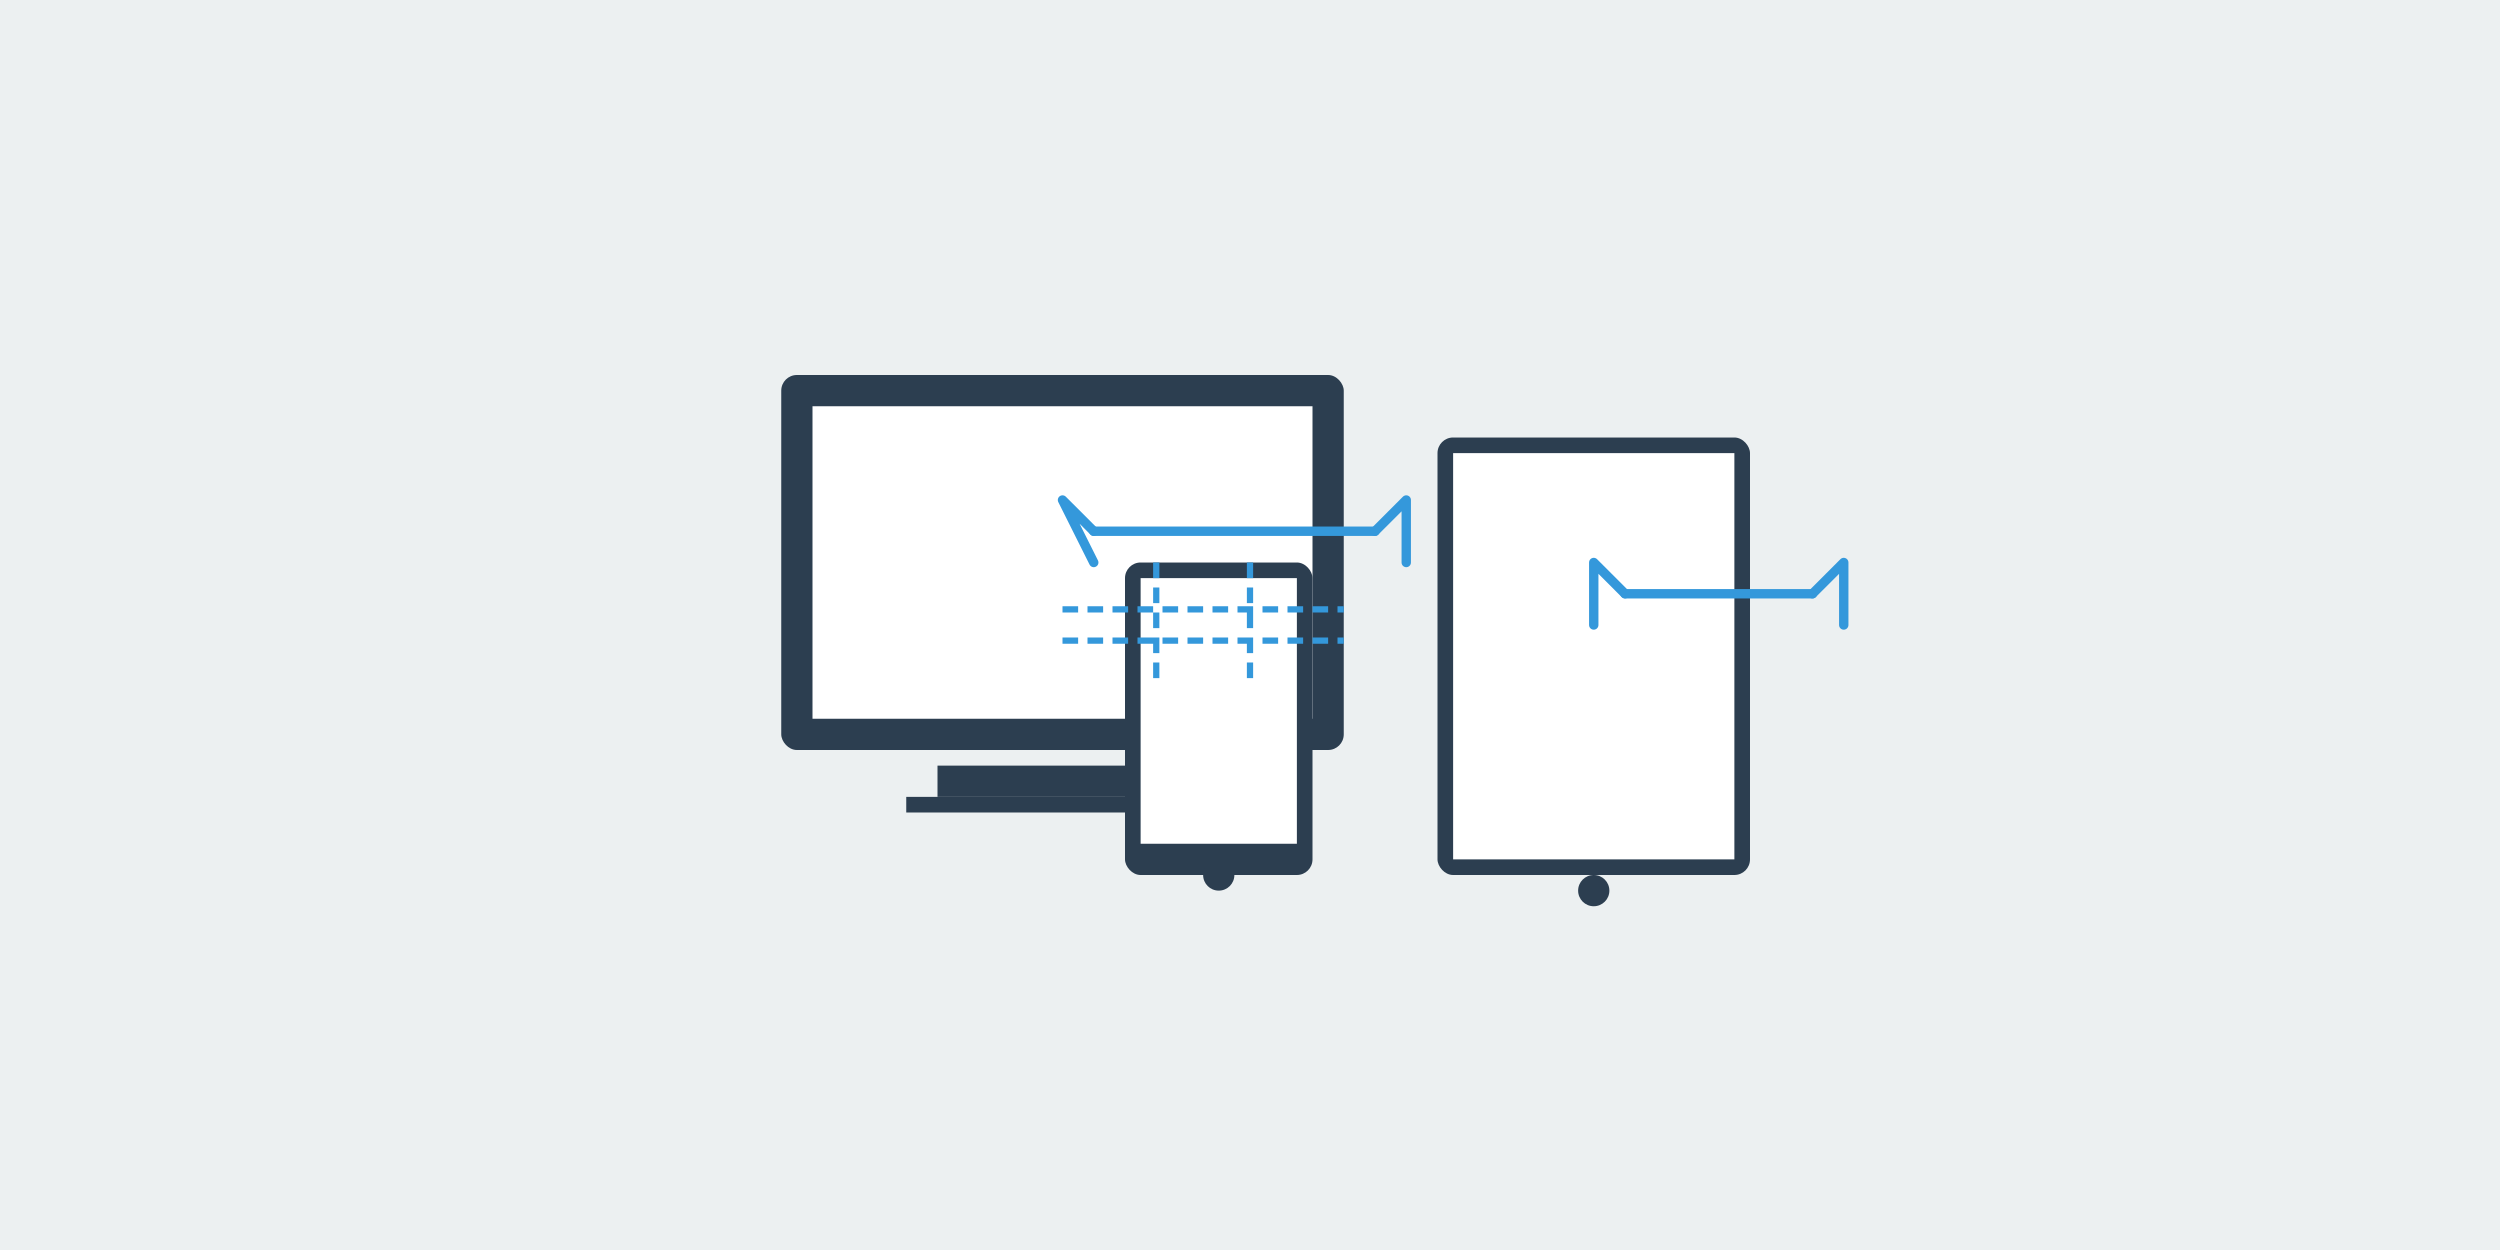
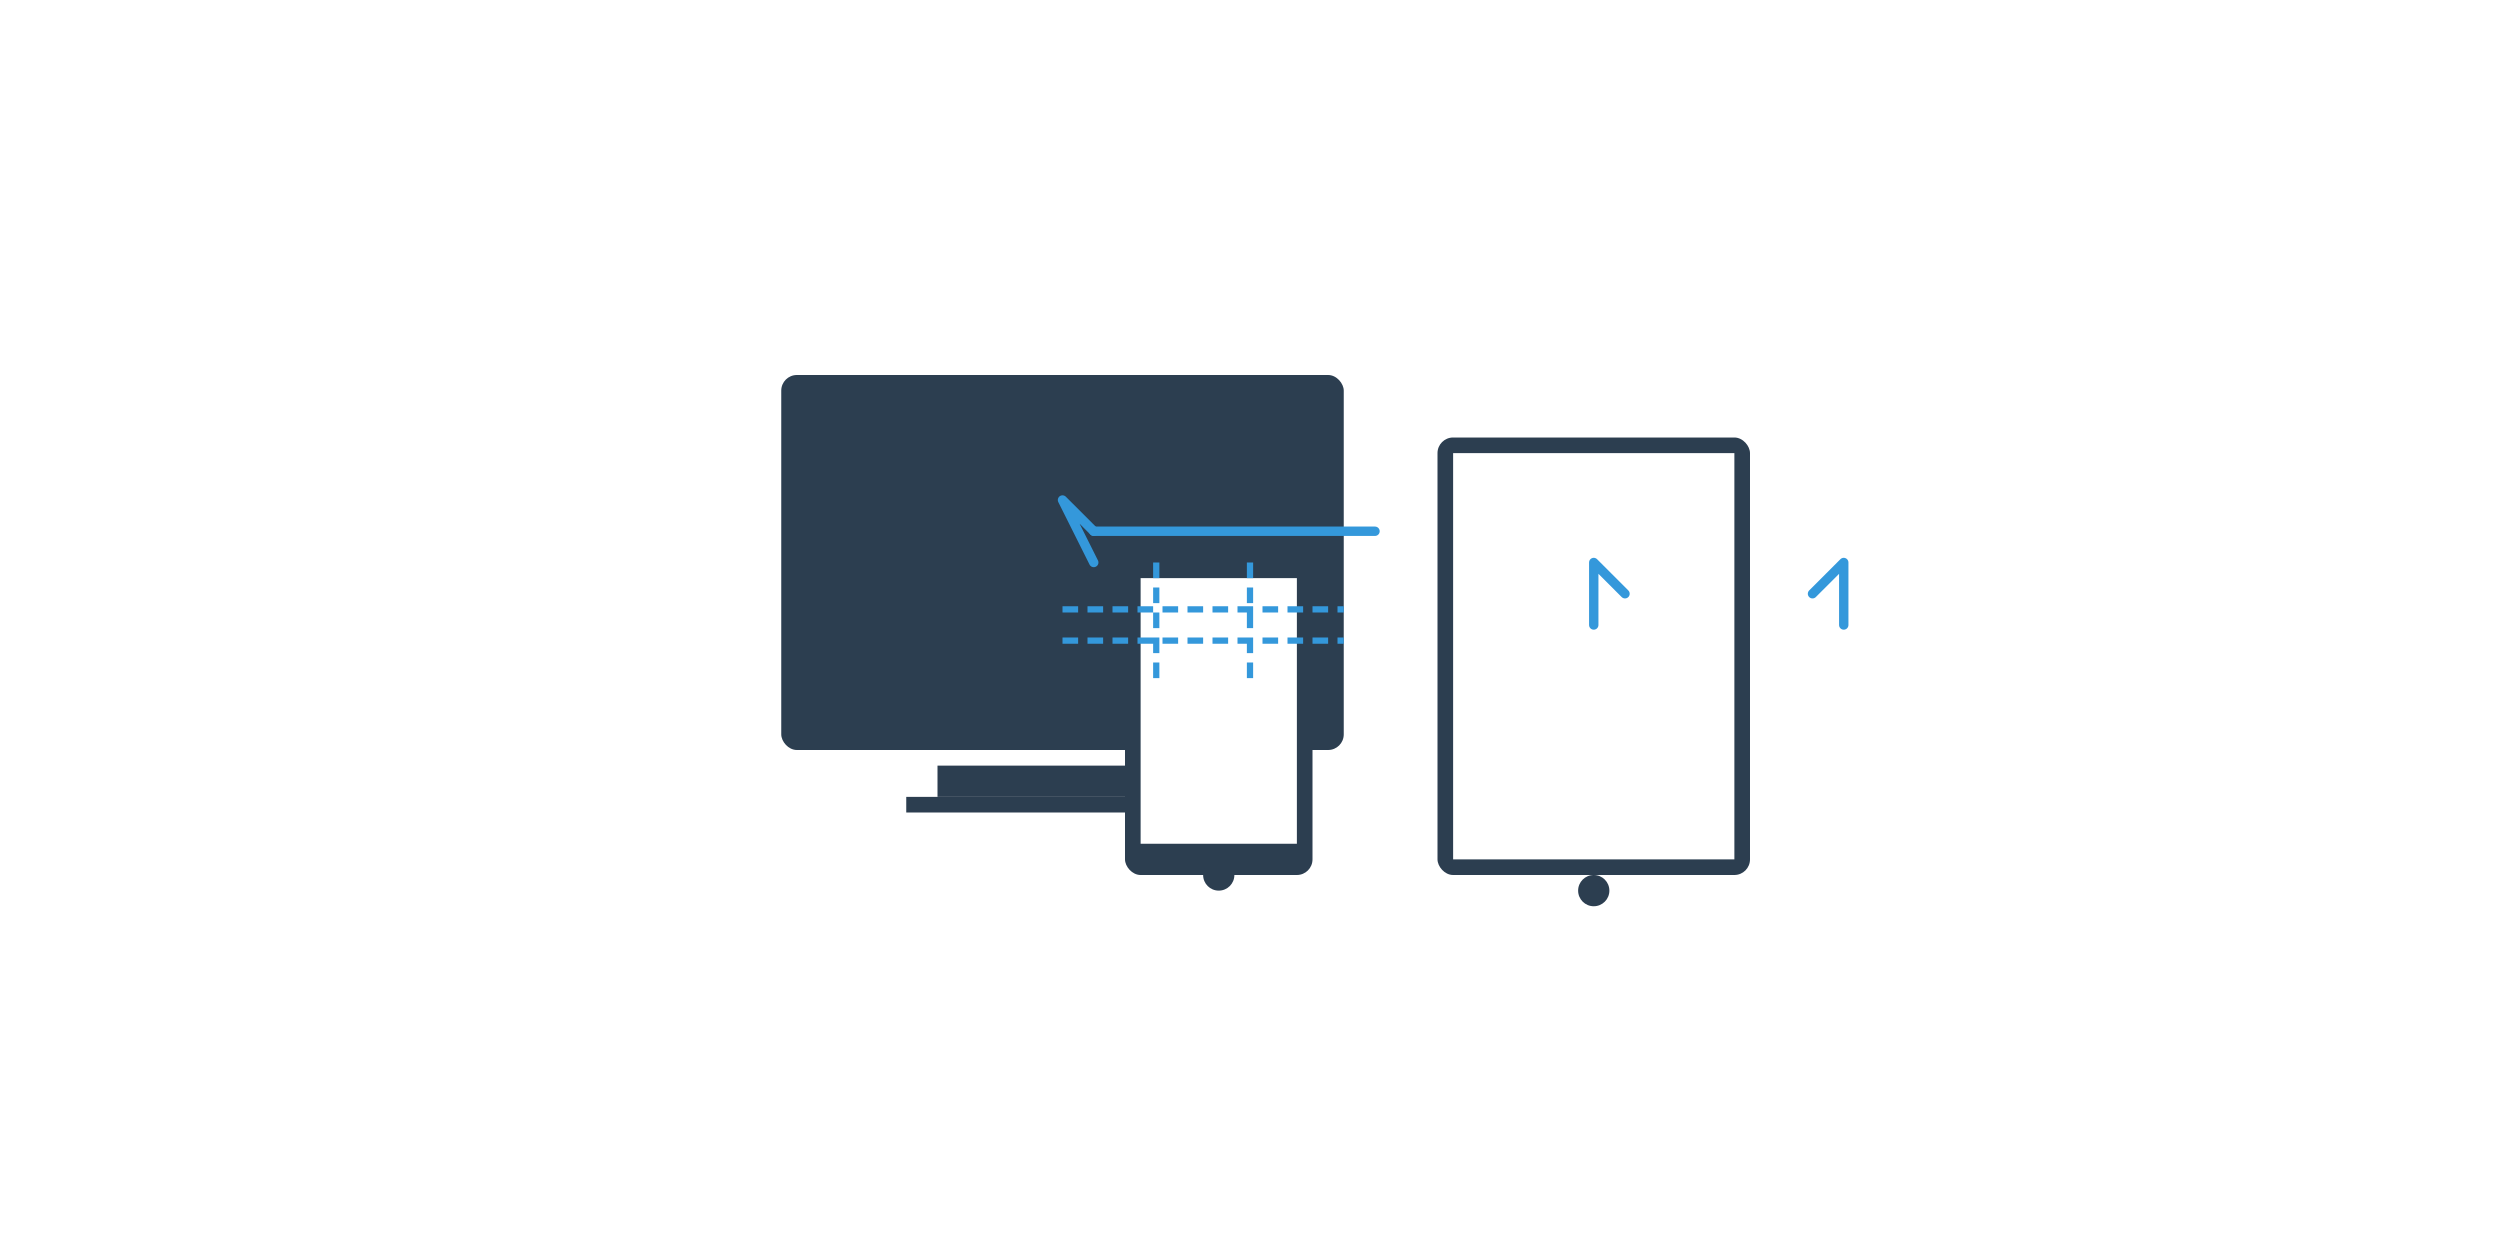
<svg xmlns="http://www.w3.org/2000/svg" width="800" height="400" viewBox="0 0 800 400">
-   <rect width="800" height="400" fill="#ecf0f1" />
  <g transform="translate(400, 200)">
    <rect x="-150" y="-80" width="180" height="120" rx="5" fill="#2c3e50" />
-     <rect x="-140" y="-70" width="160" height="100" fill="#ffffff" />
    <rect x="-100" y="45" width="80" height="10" fill="#2c3e50" />
    <rect x="-110" y="55" width="100" height="5" fill="#2c3e50" />
    <rect x="60" y="-60" width="100" height="140" rx="5" fill="#2c3e50" />
    <rect x="65" y="-55" width="90" height="130" fill="#ffffff" />
    <circle cx="110" cy="85" r="5" fill="#2c3e50" />
    <rect x="-40" y="-20" width="60" height="100" rx="5" fill="#2c3e50" />
    <rect x="-35" y="-15" width="50" height="85" fill="#ffffff" />
    <circle cx="-10" cy="80" r="5" fill="#2c3e50" />
    <path d="M-60 -5 L30 -5 M-60 5 L30 5 M-30 -20 L-30 20 M0 -20 L0 20" stroke="#3498db" stroke-width="2" stroke-dasharray="5,3" fill="none" />
-     <path d="M-50 -30 L40 -30 M120 -10 L180 -10" stroke="#3498db" stroke-width="3" fill="none" stroke-linecap="round" />
+     <path d="M-50 -30 L40 -30 M120 -10 " stroke="#3498db" stroke-width="3" fill="none" stroke-linecap="round" />
    <path d="M-50 -30 L-60 -40 L-50 -20" stroke="#3498db" stroke-width="3" fill="none" stroke-linecap="round" stroke-linejoin="round" />
-     <path d="M40 -30 L50 -40 L50 -20" stroke="#3498db" stroke-width="3" fill="none" stroke-linecap="round" stroke-linejoin="round" />
    <path d="M120 -10 L110 -20 L110 0" stroke="#3498db" stroke-width="3" fill="none" stroke-linecap="round" stroke-linejoin="round" />
    <path d="M180 -10 L190 -20 L190 0" stroke="#3498db" stroke-width="3" fill="none" stroke-linecap="round" stroke-linejoin="round" />
  </g>
</svg>